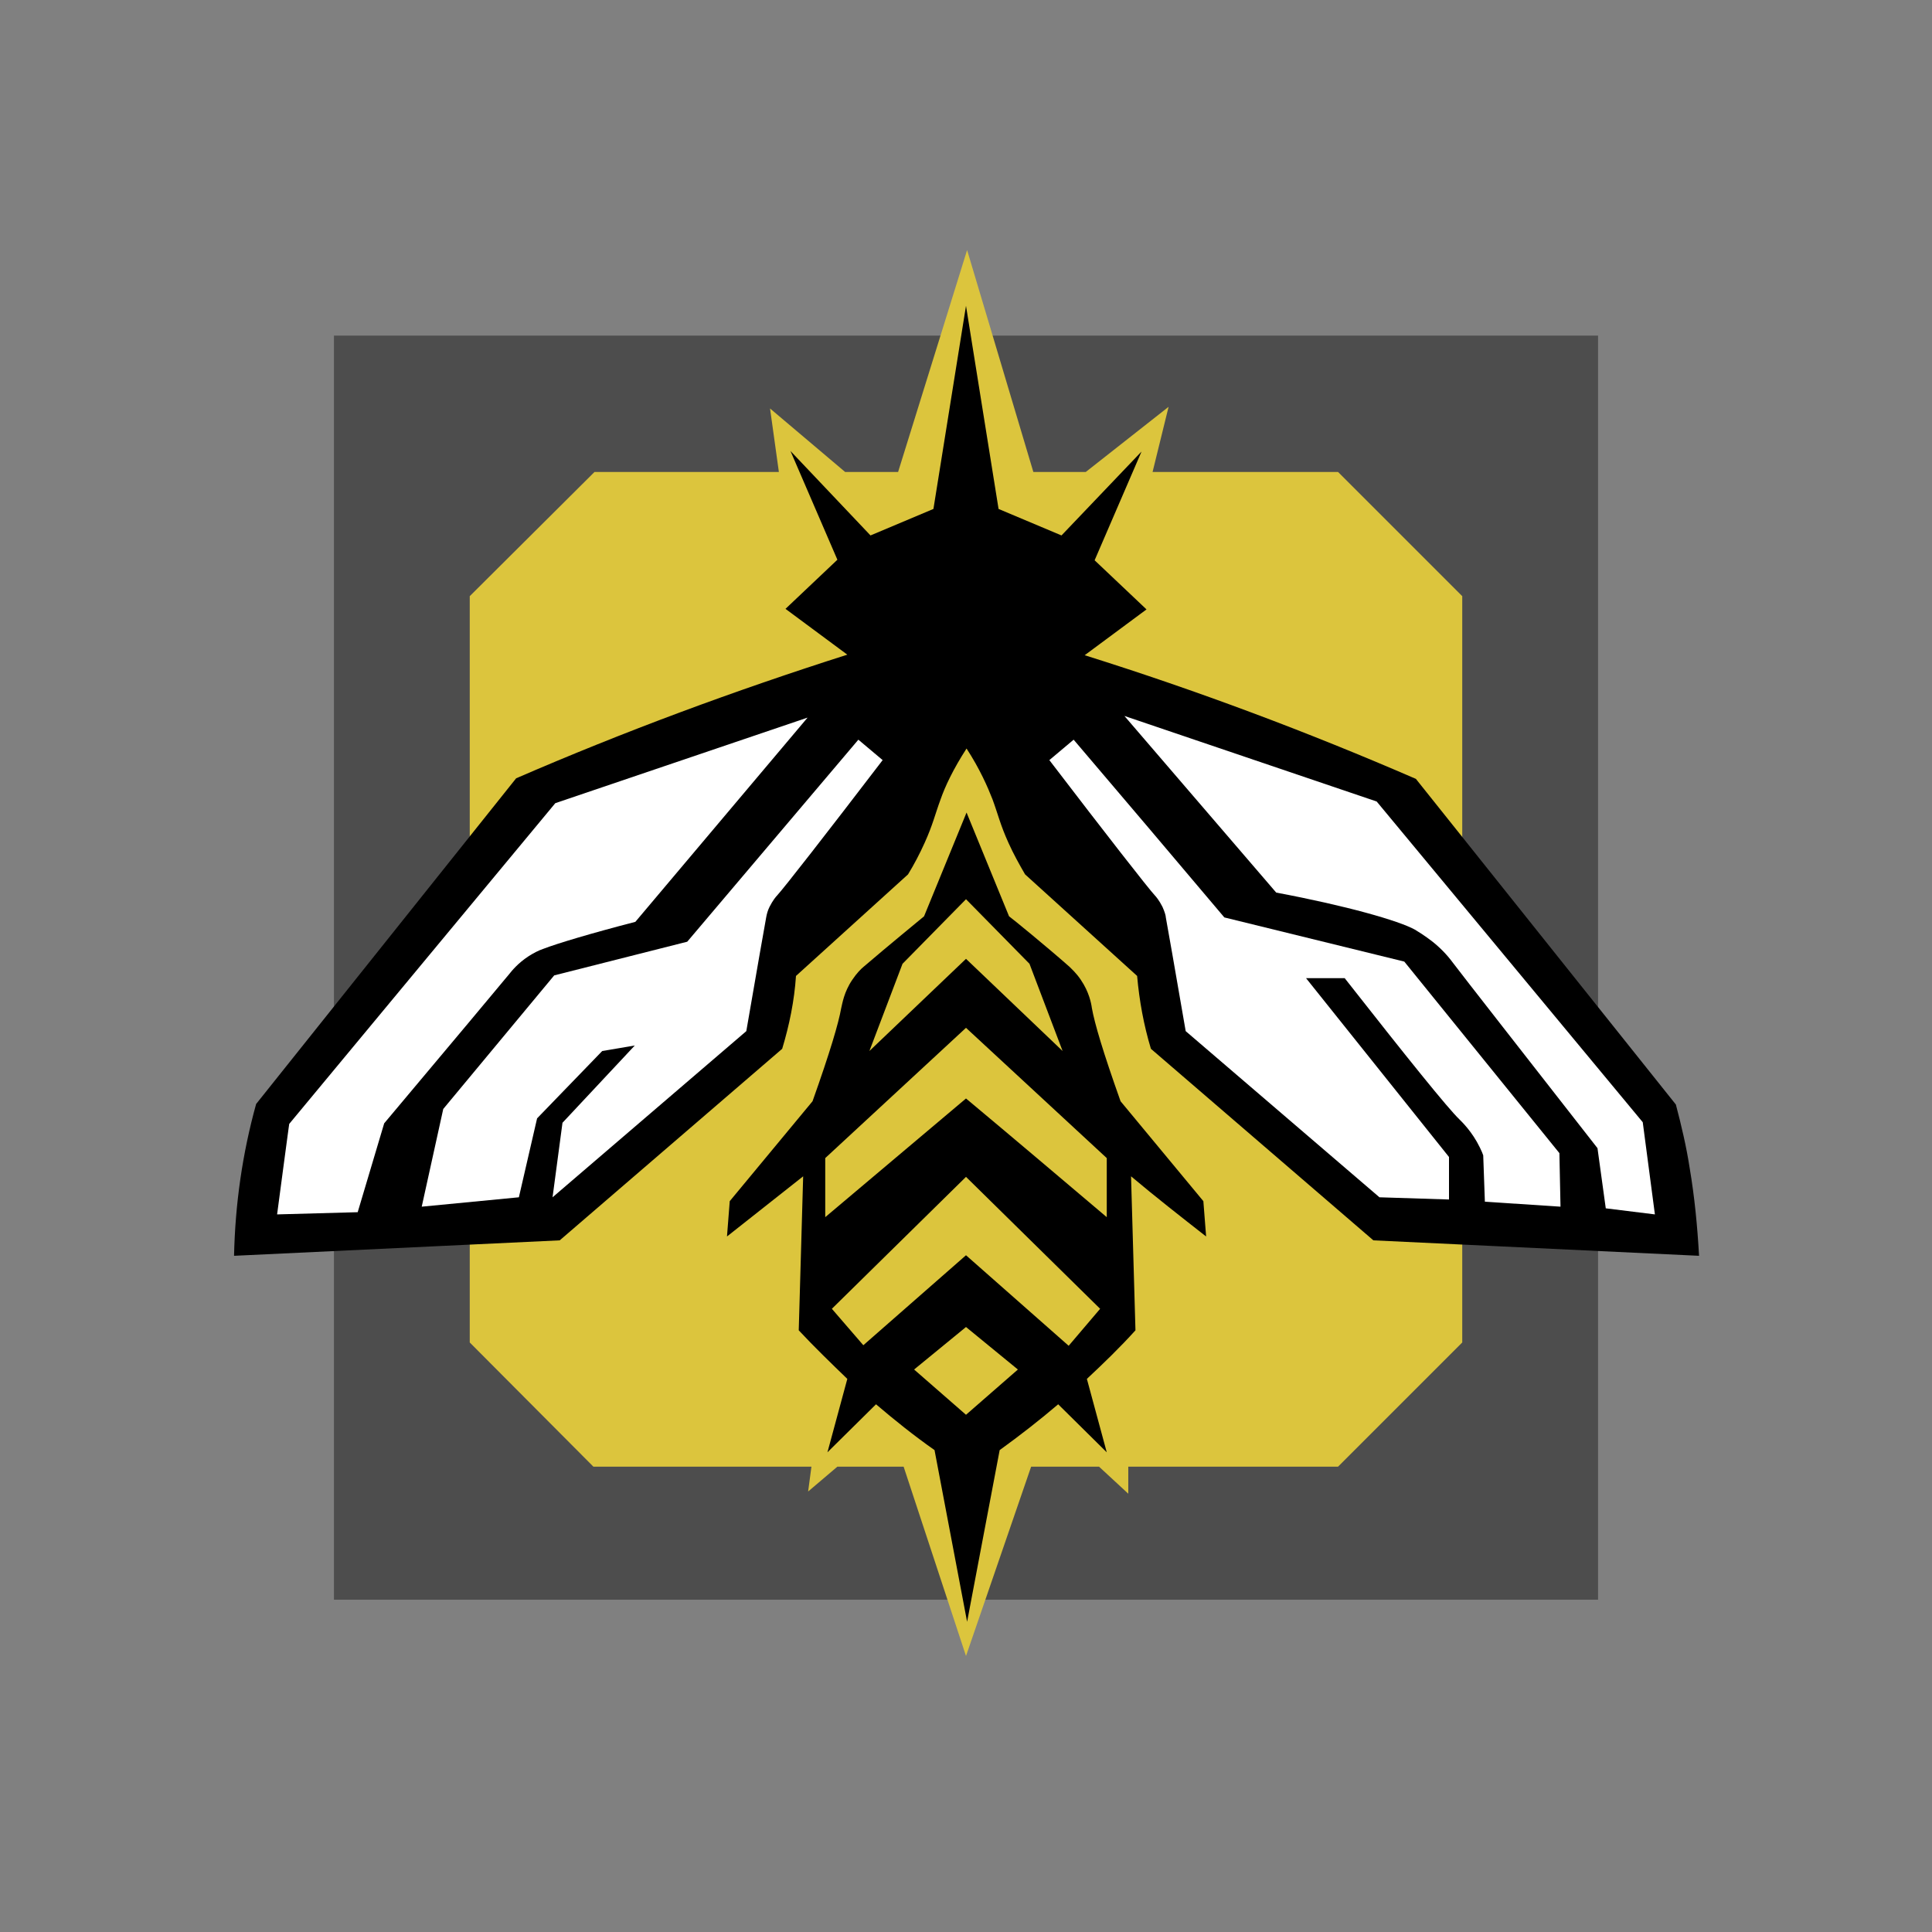
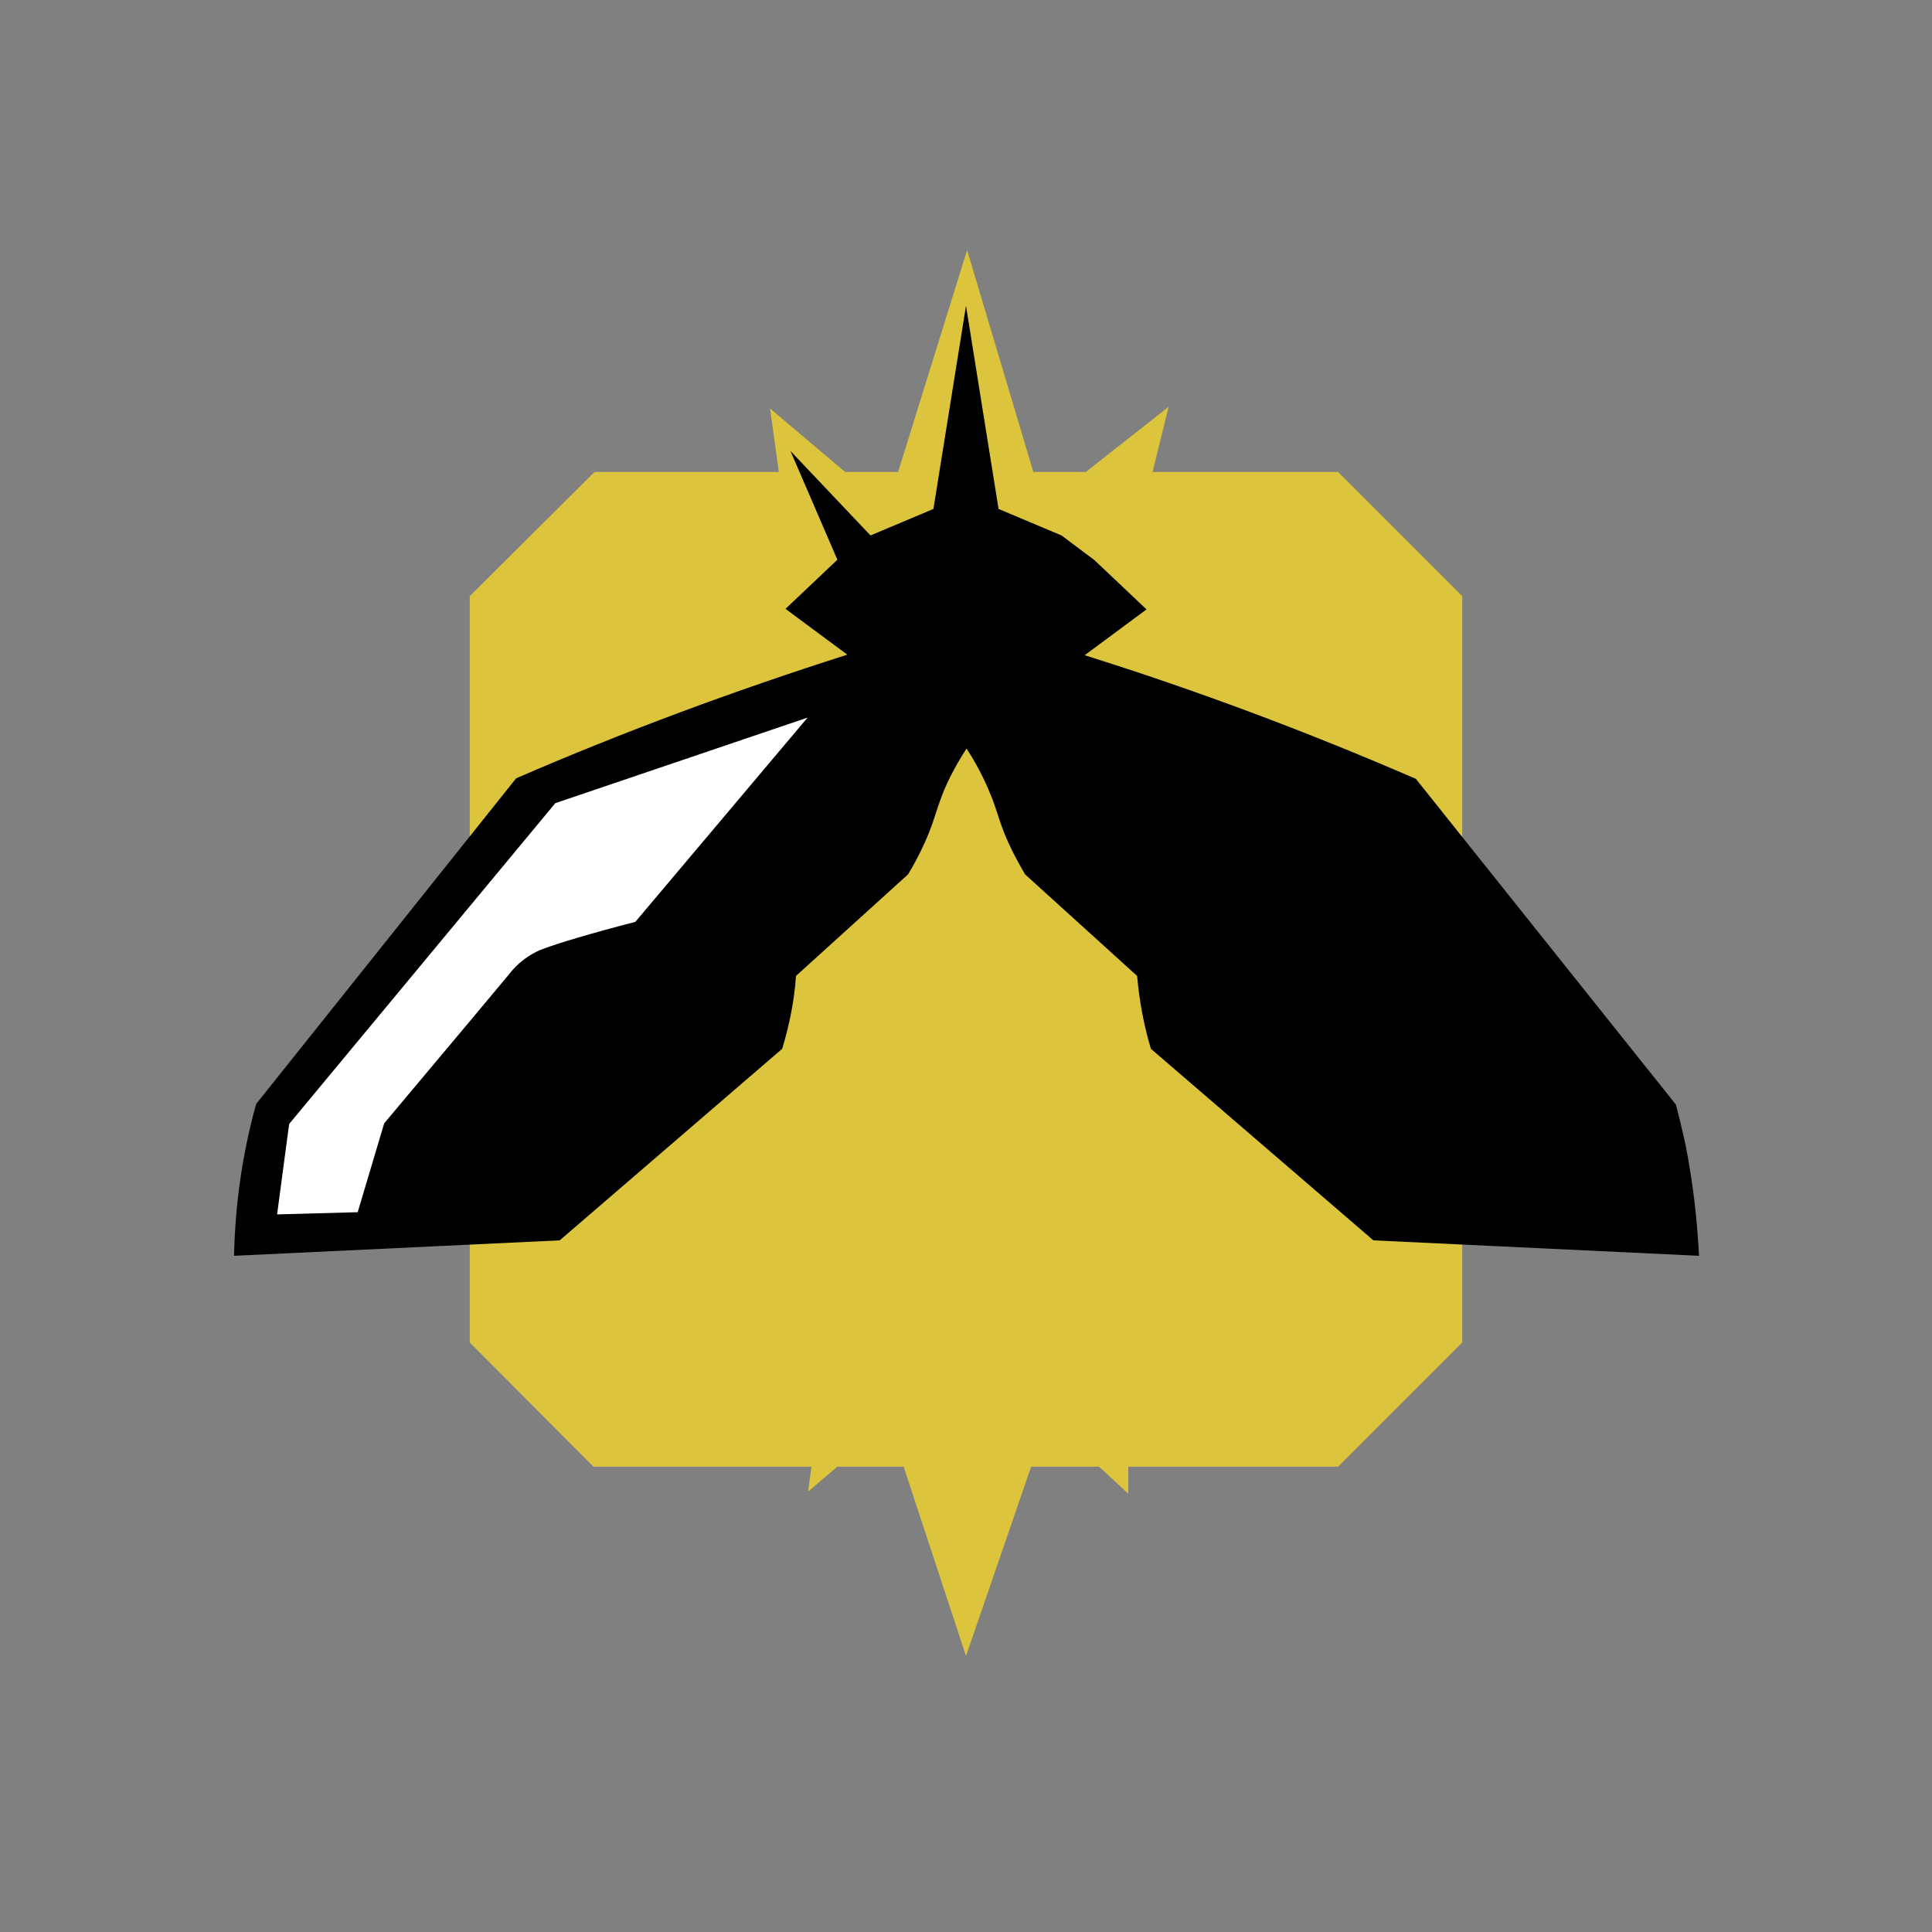
<svg xmlns="http://www.w3.org/2000/svg" version="1.1" id="图层_1" x="0px" y="0px" viewBox="0 0 350 350" style="enable-background:new 0 0 350 350;" xml:space="preserve">
  <rect x="0" y="0" width="350" height="350" fill="#808080" stroke="none" />
  <style type="text/css">
	.st0{opacity:0.4;enable-background:new    ;}
	.st1{fill:#DCC53D;}
	.st2{fill:#FFFFFF;}
</style>
  <g>
    <g>
-       <path class="st0" d="M60.5,60.8h229v229h-229V60.8z" />
      <path class="st1" d="M242.4,85.5h-33.6l2.9-11.8l-15,11.8h-9.5l-12-40.2l-12.5,40.2h-9.6l-13.6-11.5l1.6,11.5h-33.4L85.1,108    v135.2l22.4,22.5H147l-0.6,4.5l5.3-4.5h12L175,300l11.8-34.3h12.3l5.3,4.9v-4.9h38l22.5-22.5V108L242.4,85.5z" />
-       <path d="M218.5,224l-0.5-6.4l-15-18.1c-3.2-9-4.7-14.1-5.2-16.9c-0.1-0.8-0.5-2.9-2-5.1c-0.8-1.2-1.7-2-2.1-2.4    c-4.2-3.7-10.2-8.6-10.9-9.1l-7.7-18.8l-7.7,18.8c-0.6,0.5-6.7,5.5-10.9,9.1c-0.5,0.4-1.3,1.2-2.1,2.4c-1.5,2.2-1.8,4.3-2,5.1    c-0.5,2.8-2,7.9-5.2,16.9l-15,18.1l-0.5,6.4l13.8-10.9l-0.8,27.9c2.8,3,5.8,5.9,8.8,8.8l0,0l-3.6,13.3l8.8-8.7    c3.4,2.9,6.9,5.7,10.6,8.3l5.9,31.1l5.9-31.1c3.6-2.6,7.2-5.4,10.6-8.3l8.8,8.7l-3.6-13.3l0,0c3-2.8,6-5.7,8.8-8.8l-0.8-27.9    C209.3,216.8,213.9,220.4,218.5,224L218.5,224z M163.5,174.6l11.5-11.7l11.5,11.7l6,15.8L175,173.7l-17.5,16.7L163.5,174.6    L163.5,174.6z M175,256.3l-9.4-8.2l9.4-7.7l9.4,7.7L175,256.3z M193.6,243.8L175,227.4l-18.6,16.3l-5.7-6.6l24.3-23.9l24.3,23.9    L193.6,243.8L193.6,243.8z M200.5,220.5c-8.5-7.2-17-14.4-25.5-21.5l-25.5,21.5v-10.7l25.5-23.6l25.5,23.6V220.5z" />
-       <path d="M306.1,211.6c-0.6-3.9-1.5-7.7-2.5-11.5l-47.1-59c-19.6-8.5-39.6-16-60-22.4l11.2-8.3l-9.4-8.9l8.5-19.7L192.3,97    l-11.4-4.8L175,55.4l-5.9,36.8L157.7,97l-14.5-15.3l8.5,19.7l-9.4,8.9l11.2,8.3c-20.4,6.5-40.4,13.9-60,22.4l-47.1,59    c-2.5,9-3.8,18.2-4,27.5l59-2.8l40.3-34.7c1.3-4.3,2.2-8.7,2.5-13.2l20.3-18.4c1.1-1.8,2.1-3.7,3-5.7c1.5-3.3,1.9-5.2,2.9-7.9    c0.8-2.3,2.3-5.5,4.7-9.2c2.4,3.7,3.8,6.9,4.7,9.2c1,2.7,1.4,4.6,2.9,7.9c0.9,2,1.9,3.8,3,5.7l20.3,18.4c0.4,4.5,1.2,8.9,2.5,13.2    l40.3,34.7l59,2.8C307.5,222.2,307,216.9,306.1,211.6L306.1,211.6z" />
+       <path d="M306.1,211.6c-0.6-3.9-1.5-7.7-2.5-11.5l-47.1-59c-19.6-8.5-39.6-16-60-22.4l11.2-8.3l-9.4-8.9L192.3,97    l-11.4-4.8L175,55.4l-5.9,36.8L157.7,97l-14.5-15.3l8.5,19.7l-9.4,8.9l11.2,8.3c-20.4,6.5-40.4,13.9-60,22.4l-47.1,59    c-2.5,9-3.8,18.2-4,27.5l59-2.8l40.3-34.7c1.3-4.3,2.2-8.7,2.5-13.2l20.3-18.4c1.1-1.8,2.1-3.7,3-5.7c1.5-3.3,1.9-5.2,2.9-7.9    c0.8-2.3,2.3-5.5,4.7-9.2c2.4,3.7,3.8,6.9,4.7,9.2c1,2.7,1.4,4.6,2.9,7.9c0.9,2,1.9,3.8,3,5.7l20.3,18.4c0.4,4.5,1.2,8.9,2.5,13.2    l40.3,34.7l59,2.8C307.5,222.2,307,216.9,306.1,211.6L306.1,211.6z" />
      <path class="st2" d="M50.2,220l14.6-0.4l4.8-16.1c12.1-14.4,20.8-24.8,22.7-27.1c0.4-0.5,1.5-1.9,3.5-3.2c0.8-0.5,1.7-1,2.6-1.3    c2.6-1,8.6-2.8,16.7-4.9l31.2-37l-45.7,15.5l-48.2,58.1C52.4,203.4,50.2,220,50.2,220z" />
-       <path class="st2" d="M155.5,134l4.4,3.7c-10.4,13.6-17.9,23.2-19.1,24.5c-0.2,0.2-0.8,0.9-1.4,2.1c-0.3,0.6-0.5,1.3-0.6,1.9    c-0.3,1.6-1.7,9.6-3.6,20.6l-35.1,30.1l1.8-13.5l13.1-14l-5.9,1l-11.8,12.2L94,216.9l-17.6,1.7l3.9-17.7l20.1-24.2l24.1-6.1    L155.5,134L155.5,134z M299.8,220l-8.9-1.1l-1.5-10.9c-13.9-17.8-24-30.7-26.2-33.6c-1.1-1.5-2.4-2.8-3.8-3.9c0,0-1.4-1.1-3.1-2.1    c-2.9-1.6-12.3-4.3-25.1-6.7l-27.5-32l45.7,15.5l48.2,58.1L299.8,220L299.8,220z" />
-       <path class="st2" d="M194.5,134l-4.4,3.7c10.4,13.6,17.9,23.2,19.1,24.5c0.2,0.2,0.8,0.9,1.4,2.1c0.4,0.9,0.6,1.6,0.6,1.9    c0.3,1.6,1.7,9.6,3.6,20.6l35.1,30.1l12.6,0.4l0-7.7l-25.9-32.4h7c11.3,14.4,18.7,23.6,20.8,25.6c0.4,0.4,2.3,2.2,3.7,5.1    c0.3,0.6,0.5,1.1,0.6,1.4l0.3,8.4l13.7,0.9l-0.2-9.7l-28.1-34.7l-32.6-8C212.7,155.4,203.6,144.7,194.5,134L194.5,134z" />
    </g>
  </g>
</svg>